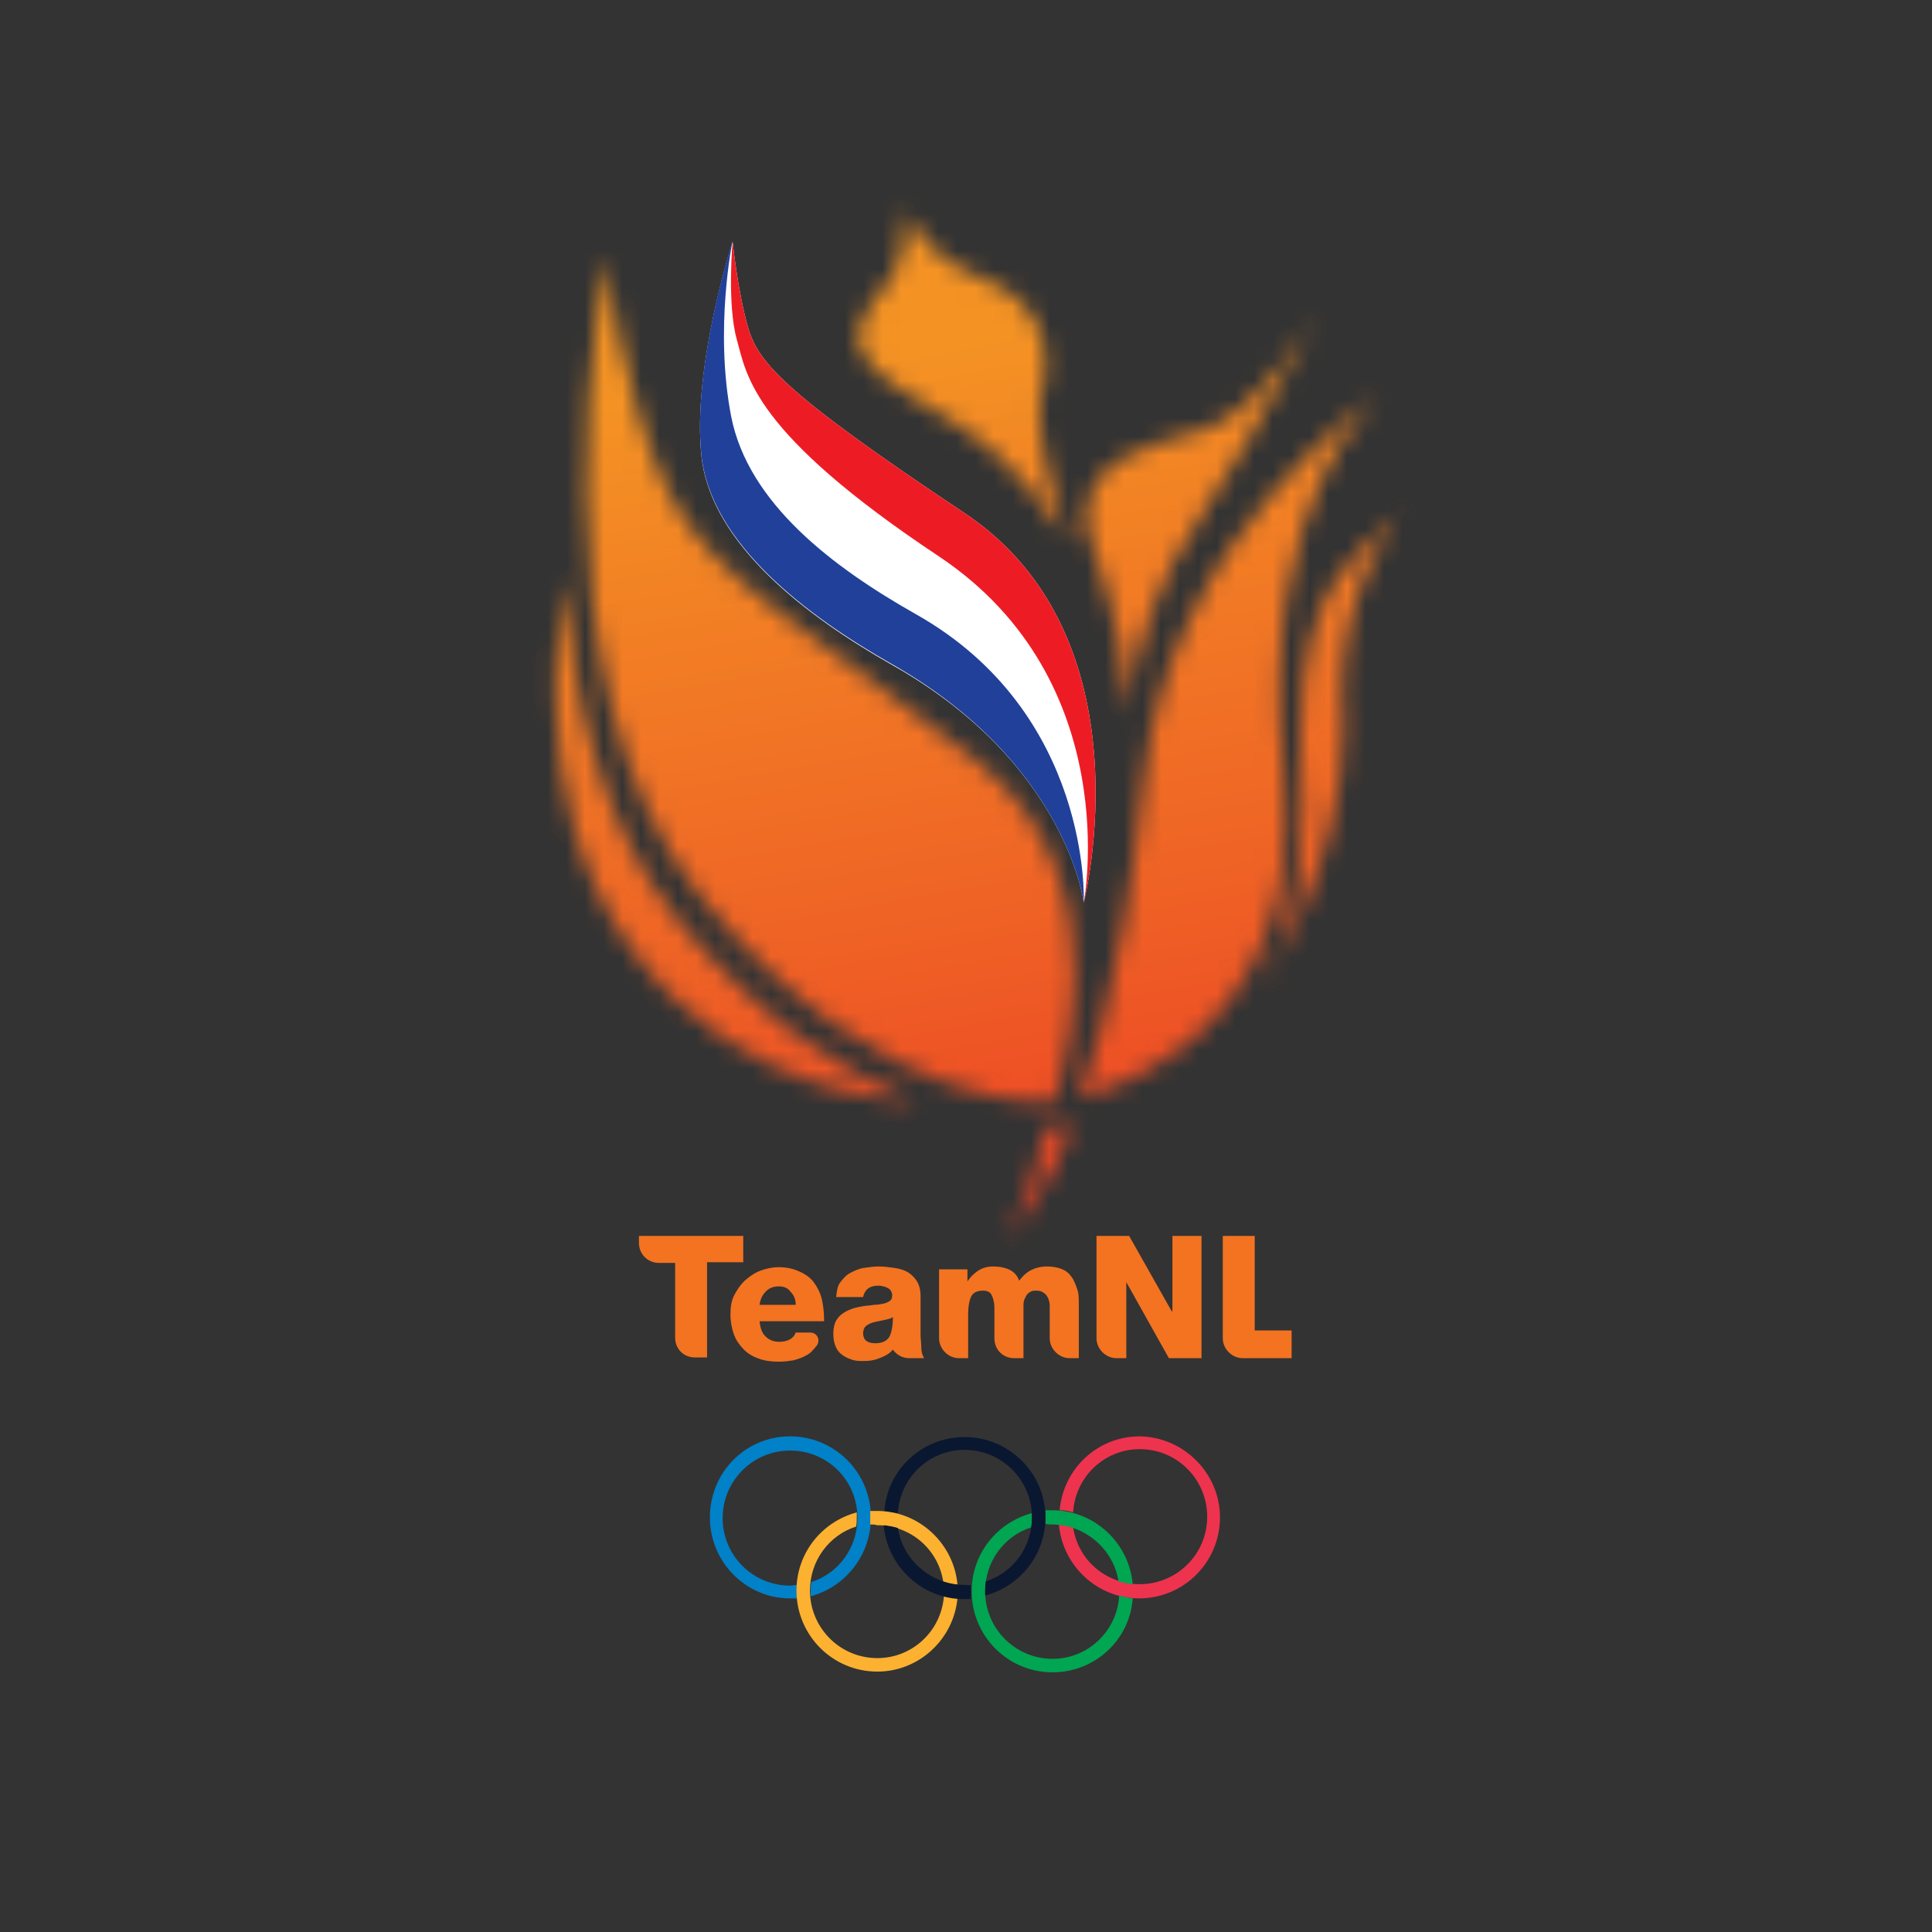
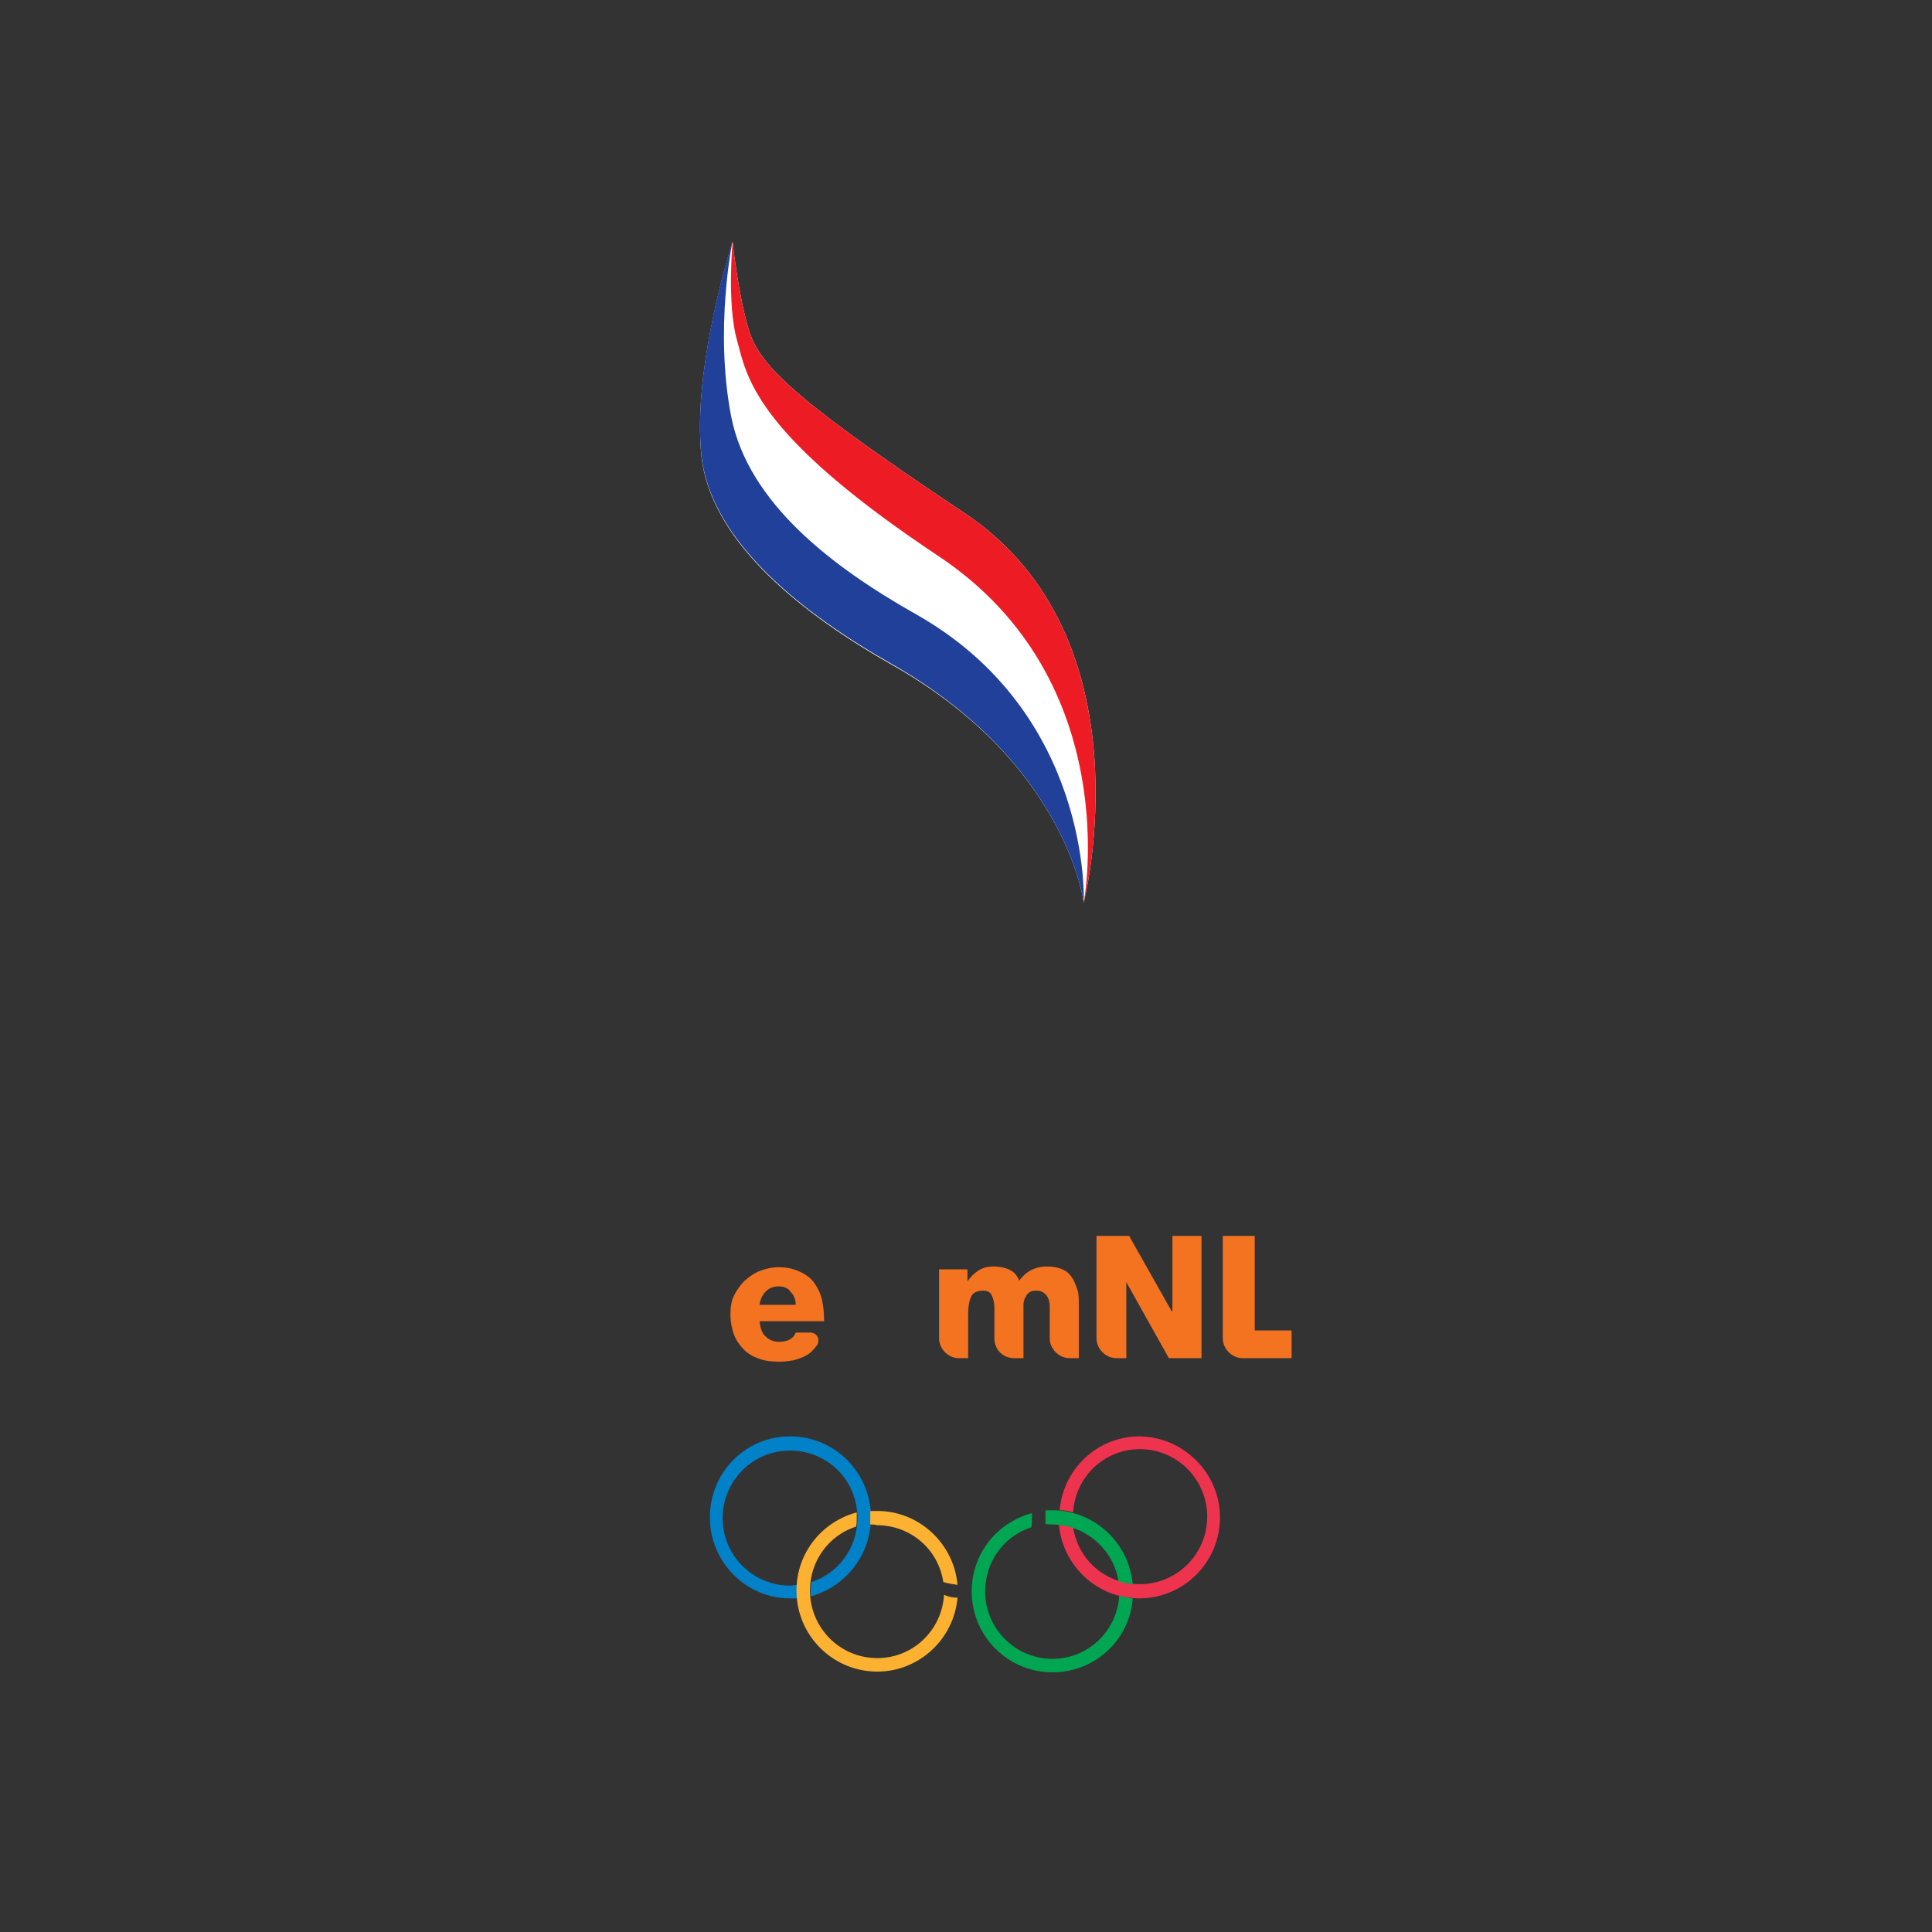
<svg xmlns="http://www.w3.org/2000/svg" width="104" height="104" viewBox="0 0 104 104" fill="none">
  <rect x="0" y="0" width="104" height="104" fill="#333333" stroke="none" />
  <mask id="mask0_6654_25172" style="mask-type:luminance" maskUnits="userSpaceOnUse" x="29" y="11" width="47" height="56">
    <path d="M56.344 60.683C56.344 60.683 55.93 62.465 55.475 63.75C54.938 65.284 54.234 66.693 54.234 66.693C56.51 64.04 57.709 60.6 57.709 60.6L56.344 60.683ZM33.962 51.026C39.961 59.398 49.311 59.274 49.311 59.274C45.753 57.948 41.12 55.171 36.445 49.451C32.39 44.436 30.818 37.514 30.405 31.214C30.405 31.173 27.922 42.654 33.962 51.026ZM75.333 27.525C73.348 30.095 69.996 30.8 69.996 39.794C69.996 40.291 69.996 40.788 70.038 41.327C70.079 42.032 70.121 42.695 70.121 43.4C70.121 47.296 69.335 50.819 68.052 52.932C68.052 52.932 72.313 46.633 72.313 39.172C72.313 38.84 72.313 38.468 72.272 38.094C72.272 37.804 72.231 37.473 72.231 37.183C72.272 31.794 74.961 28.064 75.333 27.525ZM75.333 27.525L75.375 27.484L75.333 27.525ZM61.557 42.032C60.274 54.259 58.04 59.108 58.04 59.108C58.04 59.108 70.617 56.663 69.086 41.493C67.597 26.779 74.216 21.308 74.216 21.308C74.216 21.308 62.964 28.645 61.557 42.032ZM70.907 16.749C70.907 16.749 67.928 22.303 64.577 23.215C62.426 23.795 58.495 24.624 58.495 27.733C58.495 28.189 58.578 28.727 58.785 29.266C60.316 33.66 60.564 36.437 60.564 37.721C60.564 38.26 60.523 38.55 60.523 38.55C61.516 34.198 61.929 31.794 64.867 27.442C67.763 23.132 70.907 16.749 70.907 16.749ZM37.769 48.332C47.449 60.227 56.758 59.315 56.758 59.315C56.717 59.067 61.102 47.793 52.579 40.954C44.016 34.074 38.265 31.338 35.865 26.241C33.466 21.142 32.639 13.848 32.639 13.848C32.639 13.848 28.088 36.395 37.769 48.332ZM48.732 11.444C48.732 11.444 48.815 13.765 48.029 14.884C47.367 15.837 46.208 16.998 46.208 18.158C46.208 18.407 46.25 18.656 46.374 18.904C46.415 18.946 46.415 19.029 46.456 19.07C47.201 20.396 49.146 21.391 51.38 22.759C55.351 25.204 57.502 29.225 57.502 29.225C57.502 29.225 57.502 29.183 57.461 29.142C57.254 28.479 56.137 24.831 55.972 22.883C55.806 20.977 56.51 20.604 56.22 18.822C56.179 18.614 56.137 18.366 56.054 18.117C55.972 17.868 55.889 17.661 55.806 17.454C54.979 15.63 53.2 15.174 51.587 14.387C49.807 13.475 48.732 11.444 48.732 11.444Z" fill="white" />
  </mask>
  <g mask="url(#mask0_6654_25172)">
-     <path d="M18.531 13.143L29.37 74.817L84.807 65.035L73.968 3.32L18.531 13.143Z" fill="url(#paint0_linear_6654_25172)" />
-   </g>
+     </g>
  <mask id="mask1_6654_25172" style="mask-type:luminance" maskUnits="userSpaceOnUse" x="20" y="3" width="64" height="97">
    <path d="M20.8 3.9H83.2V99.892H20.8V3.9Z" fill="white" />
  </mask>
  <g mask="url(#mask1_6654_25172)">
    <path d="M58.339 48.586C58.339 48.586 61.967 34.316 51.923 27.62C41.918 20.963 40.772 19.433 40.237 17.52C39.703 15.607 39.436 13.005 39.436 13.005C39.436 13.005 37.259 19.739 37.755 24.521C38.252 29.304 43.483 33.206 47.913 35.731C57.422 41.049 58.339 48.586 58.339 48.586Z" fill="white" />
  </g>
  <mask id="mask2_6654_25172" style="mask-type:luminance" maskUnits="userSpaceOnUse" x="20" y="3" width="64" height="97">
    <path d="M20.8 3.9H83.2V99.892H20.8V3.9Z" fill="white" />
  </mask>
  <g mask="url(#mask2_6654_25172)">
    <path d="M58.339 48.587C58.339 48.587 58.797 38.41 49.288 33.054C44.82 30.529 40.276 27.085 39.359 22.418C38.443 17.673 39.436 12.968 39.436 12.968C39.436 12.968 37.259 19.701 37.755 24.483C38.252 29.266 43.483 33.168 47.913 35.693C57.422 41.05 58.339 48.587 58.339 48.587Z" fill="#21409A" />
  </g>
  <mask id="mask3_6654_25172" style="mask-type:luminance" maskUnits="userSpaceOnUse" x="20" y="3" width="64" height="97">
    <path d="M20.8 3.9H83.2V99.892H20.8V3.9Z" fill="white" />
  </mask>
  <g mask="url(#mask3_6654_25172)">
    <path d="M58.339 48.586C58.339 48.586 61.967 34.316 51.923 27.62C41.918 20.963 40.772 19.433 40.237 17.52C39.703 15.607 39.435 13.005 39.435 13.005C39.435 13.005 39.13 16.372 39.665 18.285C40.199 20.198 40.467 23.259 50.548 29.954C60.63 36.688 58.339 48.586 58.339 48.586Z" fill="#ED1C24" />
  </g>
  <mask id="mask4_6654_25172" style="mask-type:luminance" maskUnits="userSpaceOnUse" x="20" y="3" width="64" height="97">
    <path d="M20.8 3.9H83.2V99.892H20.8V3.9Z" fill="white" />
  </mask>
  <g mask="url(#mask4_6654_25172)">
    <path d="M67.542 71.657V66.53H65.823V72.039C65.823 72.613 66.32 73.111 66.892 73.111H69.528V71.618H67.542V71.657Z" fill="#F37321" />
  </g>
  <mask id="mask5_6654_25172" style="mask-type:luminance" maskUnits="userSpaceOnUse" x="20" y="3" width="64" height="97">
-     <path d="M20.8 3.9H83.2V99.892H20.8V3.9Z" fill="white" />
-   </mask>
+     </mask>
  <g mask="url(#mask5_6654_25172)">
    <path d="M40.047 66.53H34.395V66.913C34.395 67.525 34.892 67.984 35.465 67.984H36.343V72.001C36.343 72.613 36.801 73.072 37.412 73.072H38.062V67.946H40.009V66.53H40.047Z" fill="#F37321" />
  </g>
  <mask id="mask6_6654_25172" style="mask-type:luminance" maskUnits="userSpaceOnUse" x="20" y="3" width="64" height="97">
    <path d="M20.8 3.9H83.2V99.892H20.8V3.9Z" fill="white" />
  </mask>
  <g mask="url(#mask6_6654_25172)">
    <path d="M57.767 68.864C57.653 68.673 57.5 68.481 57.271 68.367C57.042 68.252 56.736 68.175 56.355 68.175C56.011 68.175 55.743 68.252 55.514 68.367C55.285 68.481 55.056 68.673 54.865 68.941C54.751 68.634 54.56 68.443 54.292 68.328C54.025 68.213 53.758 68.175 53.452 68.175C53.147 68.175 52.879 68.252 52.65 68.405C52.421 68.558 52.23 68.749 52.077 68.979V68.328H50.55V72.04C50.55 72.613 51.046 73.111 51.619 73.111H52.115V70.777C52.115 70.279 52.192 69.935 52.306 69.744C52.421 69.553 52.65 69.476 52.917 69.476C53.147 69.476 53.299 69.553 53.376 69.706C53.452 69.859 53.529 70.088 53.529 70.394V72.04C53.529 72.652 53.987 73.111 54.598 73.111H55.094V70.777V70.241C55.094 70.088 55.132 69.935 55.209 69.82C55.247 69.706 55.323 69.629 55.438 69.553C55.553 69.476 55.667 69.476 55.82 69.476C56.011 69.476 56.163 69.553 56.316 69.706C56.431 69.859 56.507 70.05 56.507 70.318V72.04C56.507 72.613 57.004 73.111 57.577 73.111H58.073V70.241C58.073 70.012 58.073 69.782 58.035 69.553C57.958 69.285 57.882 69.094 57.767 68.864Z" fill="#F37321" />
  </g>
  <mask id="mask7_6654_25172" style="mask-type:luminance" maskUnits="userSpaceOnUse" x="20" y="3" width="64" height="97">
    <path d="M20.8 3.9H83.2V99.892H20.8V3.9Z" fill="white" />
  </mask>
  <g mask="url(#mask7_6654_25172)">
    <path d="M63.112 66.53V70.585H63.073L60.782 66.53H59.025V72.039C59.025 72.613 59.522 73.111 60.095 73.111H60.629V69.017L62.921 73.111H64.677V66.53H63.112Z" fill="#F37321" />
  </g>
  <mask id="mask8_6654_25172" style="mask-type:luminance" maskUnits="userSpaceOnUse" x="20" y="3" width="64" height="97">
    <path d="M20.8 3.9H83.2V99.892H20.8V3.9Z" fill="white" />
  </mask>
  <g mask="url(#mask8_6654_25172)">
    <path d="M44.248 69.973C44.171 69.629 44.019 69.323 43.828 69.055C43.637 68.787 43.369 68.596 43.026 68.442C42.682 68.29 42.338 68.213 41.918 68.213C41.574 68.213 41.231 68.29 40.925 68.404C40.62 68.519 40.352 68.71 40.085 68.94C39.856 69.169 39.665 69.437 39.512 69.743C39.359 70.049 39.321 70.394 39.321 70.776C39.321 71.159 39.398 71.541 39.512 71.848C39.627 72.154 39.818 72.421 40.047 72.651C40.276 72.88 40.543 73.034 40.887 73.148C41.193 73.263 41.574 73.301 41.956 73.301C42.224 73.301 42.491 73.263 42.72 73.225C42.987 73.148 43.217 73.072 43.407 72.957C43.637 72.842 43.789 72.651 43.942 72.46L43.98 72.421C44.019 72.345 44.057 72.268 44.057 72.154C44.057 71.924 43.866 71.733 43.637 71.733H42.835C42.758 71.924 42.644 72.039 42.491 72.115C42.338 72.192 42.147 72.23 41.956 72.23C41.613 72.23 41.383 72.115 41.193 71.924C41.002 71.733 40.925 71.465 40.887 71.121H44.362C44.362 70.7 44.324 70.317 44.248 69.973ZM40.887 70.241C40.925 69.935 41.04 69.705 41.231 69.514C41.422 69.323 41.651 69.246 41.918 69.246C42.185 69.246 42.415 69.323 42.567 69.552C42.758 69.743 42.835 69.973 42.835 70.241H40.887Z" fill="#F37321" />
  </g>
  <mask id="mask9_6654_25172" style="mask-type:luminance" maskUnits="userSpaceOnUse" x="20" y="3" width="64" height="97">
    <path d="M20.8 3.9H83.2V99.892H20.8V3.9Z" fill="white" />
  </mask>
  <g mask="url(#mask9_6654_25172)">
-     <path d="M49.593 72.499C49.593 72.269 49.555 72.078 49.555 71.886V69.782C49.555 69.438 49.478 69.17 49.364 68.979C49.249 68.787 49.058 68.596 48.867 68.481C48.676 68.367 48.409 68.29 48.142 68.252C47.874 68.214 47.607 68.175 47.301 68.175C47.034 68.175 46.767 68.214 46.499 68.252C46.232 68.29 46.003 68.405 45.774 68.52C45.545 68.634 45.392 68.826 45.239 69.017C45.087 69.208 45.048 69.476 45.01 69.82H46.461C46.538 69.438 46.805 69.208 47.263 69.208C47.34 69.208 47.416 69.208 47.531 69.246C47.607 69.246 47.683 69.285 47.76 69.323C47.836 69.361 47.913 69.4 47.951 69.476C47.989 69.553 48.027 69.629 48.027 69.706C48.027 69.859 47.989 69.974 47.913 70.012C47.836 70.088 47.722 70.126 47.607 70.165C47.416 70.203 47.225 70.241 47.034 70.241C46.843 70.279 46.614 70.279 46.423 70.318C46.232 70.356 46.003 70.394 45.812 70.471C45.621 70.547 45.468 70.624 45.316 70.739C45.163 70.853 45.048 71.007 44.972 71.159C44.896 71.351 44.857 71.542 44.857 71.81C44.857 72.04 44.896 72.269 44.972 72.46C45.048 72.652 45.163 72.805 45.316 72.919C45.468 73.034 45.621 73.111 45.85 73.187C46.041 73.264 46.27 73.264 46.499 73.264C46.805 73.264 47.072 73.225 47.34 73.111C47.531 73.034 47.722 72.958 47.913 72.805L47.989 72.728L48.065 72.652C48.256 72.919 48.562 73.111 48.944 73.111H49.745C49.631 72.919 49.593 72.728 49.593 72.499ZM47.874 71.963C47.722 72.192 47.492 72.307 47.111 72.307C46.92 72.307 46.767 72.269 46.652 72.192C46.538 72.116 46.461 71.963 46.461 71.772C46.461 71.58 46.538 71.427 46.652 71.351C46.767 71.274 46.92 71.198 47.111 71.159C47.301 71.121 47.454 71.083 47.645 71.045C47.836 71.007 47.989 70.968 48.065 70.892C48.065 71.389 47.989 71.733 47.874 71.963Z" fill="#F37321" />
-   </g>
+     </g>
  <mask id="mask10_6654_25172" style="mask-type:luminance" maskUnits="userSpaceOnUse" x="20" y="3" width="64" height="97">
    <path d="M20.8 3.9H83.2V99.892H20.8V3.9Z" fill="white" />
  </mask>
  <g mask="url(#mask10_6654_25172)">
    <path d="M46.882 81.681C46.882 79.27 44.934 77.319 42.528 77.319C40.122 77.319 38.213 79.27 38.213 81.681C38.213 84.091 40.16 86.042 42.528 86.042H42.91V85.698V85.316C42.795 85.316 42.643 85.354 42.528 85.354C40.542 85.354 38.9 83.747 38.9 81.719C38.9 79.73 40.504 78.085 42.528 78.085C44.552 78.085 46.156 79.691 46.156 81.719C46.156 83.326 45.125 84.703 43.674 85.162C43.636 85.354 43.636 85.507 43.636 85.698V85.928C45.507 85.43 46.882 83.709 46.882 81.681Z" fill="#0081C8" />
  </g>
  <mask id="mask11_6654_25172" style="mask-type:luminance" maskUnits="userSpaceOnUse" x="20" y="3" width="64" height="97">
    <path d="M20.8 3.9H83.2V99.892H20.8V3.9Z" fill="white" />
  </mask>
  <g mask="url(#mask11_6654_25172)">
    <path d="M65.672 81.681C65.672 84.091 63.724 86.042 61.318 86.042C59.065 86.042 57.194 84.282 57.003 82.064C57.27 82.102 57.499 82.14 57.767 82.216C58.034 83.976 59.523 85.277 61.356 85.277C63.342 85.277 64.984 83.67 64.984 81.643C64.984 79.653 63.38 78.008 61.356 78.008C59.447 78.008 57.881 79.5 57.767 81.413C57.538 81.337 57.308 81.298 57.041 81.298C57.232 79.079 59.065 77.319 61.356 77.319C63.724 77.358 65.672 79.309 65.672 81.681Z" fill="#EE334E" />
  </g>
  <mask id="mask12_6654_25172" style="mask-type:luminance" maskUnits="userSpaceOnUse" x="20" y="3" width="64" height="97">
    <path d="M20.8 3.9H83.2V99.892H20.8V3.9Z" fill="white" />
  </mask>
  <g mask="url(#mask12_6654_25172)">
    <path d="M56.621 82.064C58.416 82.064 59.943 83.403 60.211 85.124C60.44 85.201 60.707 85.239 60.974 85.278C60.783 83.058 58.912 81.299 56.659 81.299H56.277V82.025C56.392 82.064 56.506 82.064 56.621 82.064ZM60.249 85.89C60.134 87.803 58.569 89.295 56.659 89.295C54.673 89.295 53.031 87.688 53.031 85.66C53.031 84.053 54.062 82.676 55.514 82.217C55.552 82.025 55.552 81.872 55.552 81.681V81.452C53.681 81.949 52.306 83.632 52.306 85.66C52.306 88.07 54.253 90.022 56.659 90.022C58.95 90.022 60.822 88.262 60.974 86.043C60.707 86.004 60.478 85.966 60.249 85.89Z" fill="#00A651" />
  </g>
  <mask id="mask13_6654_25172" style="mask-type:luminance" maskUnits="userSpaceOnUse" x="20" y="3" width="64" height="97">
    <path d="M20.8 3.9H83.2V99.892H20.8V3.9Z" fill="white" />
  </mask>
  <g mask="url(#mask13_6654_25172)">
    <path d="M46.846 82.063V81.68V81.336H47.227C49.481 81.336 51.352 83.096 51.543 85.315C51.276 85.277 51.046 85.239 50.779 85.162C50.512 83.402 49.022 82.101 47.189 82.101C47.113 82.063 46.998 82.063 46.846 82.063ZM51.543 86.004C51.352 88.223 49.481 89.983 47.227 89.983C44.822 89.983 42.874 88.031 42.874 85.621C42.874 83.594 44.249 81.91 46.12 81.413V81.642C46.12 81.834 46.12 82.025 46.082 82.178C44.631 82.637 43.6 84.014 43.6 85.621C43.6 87.611 45.203 89.256 47.227 89.256C49.137 89.256 50.703 87.764 50.817 85.851C51.084 85.966 51.314 86.004 51.543 86.004Z" fill="#FCB131" />
  </g>
  <mask id="mask14_6654_25172" style="mask-type:luminance" maskUnits="userSpaceOnUse" x="20" y="3" width="64" height="97">
-     <path d="M20.8 3.9H83.2V99.892H20.8V3.9Z" fill="white" />
+     <path d="M20.8 3.9V99.892H20.8V3.9Z" fill="white" />
  </mask>
  <g mask="url(#mask14_6654_25172)">
    <path d="M51.923 77.357C49.632 77.357 47.76 79.117 47.608 81.336C47.837 81.374 48.104 81.412 48.333 81.451C48.448 79.538 50.013 78.046 51.923 78.046C53.909 78.046 55.551 79.653 55.551 81.68C55.551 83.287 54.52 84.665 53.069 85.124C53.03 85.315 53.03 85.468 53.03 85.659V85.889C54.901 85.391 56.276 83.708 56.276 81.68C56.276 79.308 54.329 77.357 51.923 77.357ZM51.923 85.315C50.128 85.315 48.6 83.976 48.333 82.254C48.104 82.178 47.837 82.139 47.569 82.101C47.76 84.32 49.632 86.08 51.885 86.08H52.267V85.736V85.353C52.19 85.315 52.076 85.315 51.923 85.315Z" fill="#0A1730" />
  </g>
  <defs>
    <linearGradient id="paint0_linear_6654_25172" x1="46.803" y1="11.365" x2="56.507" y2="66.298" gradientUnits="userSpaceOnUse">
      <stop stop-color="#F49224" />
      <stop offset="0.142" stop-color="#F49224" />
      <stop offset="0.677" stop-color="#EF6325" />
      <stop offset="1" stop-color="#ED4225" />
    </linearGradient>
  </defs>
</svg>